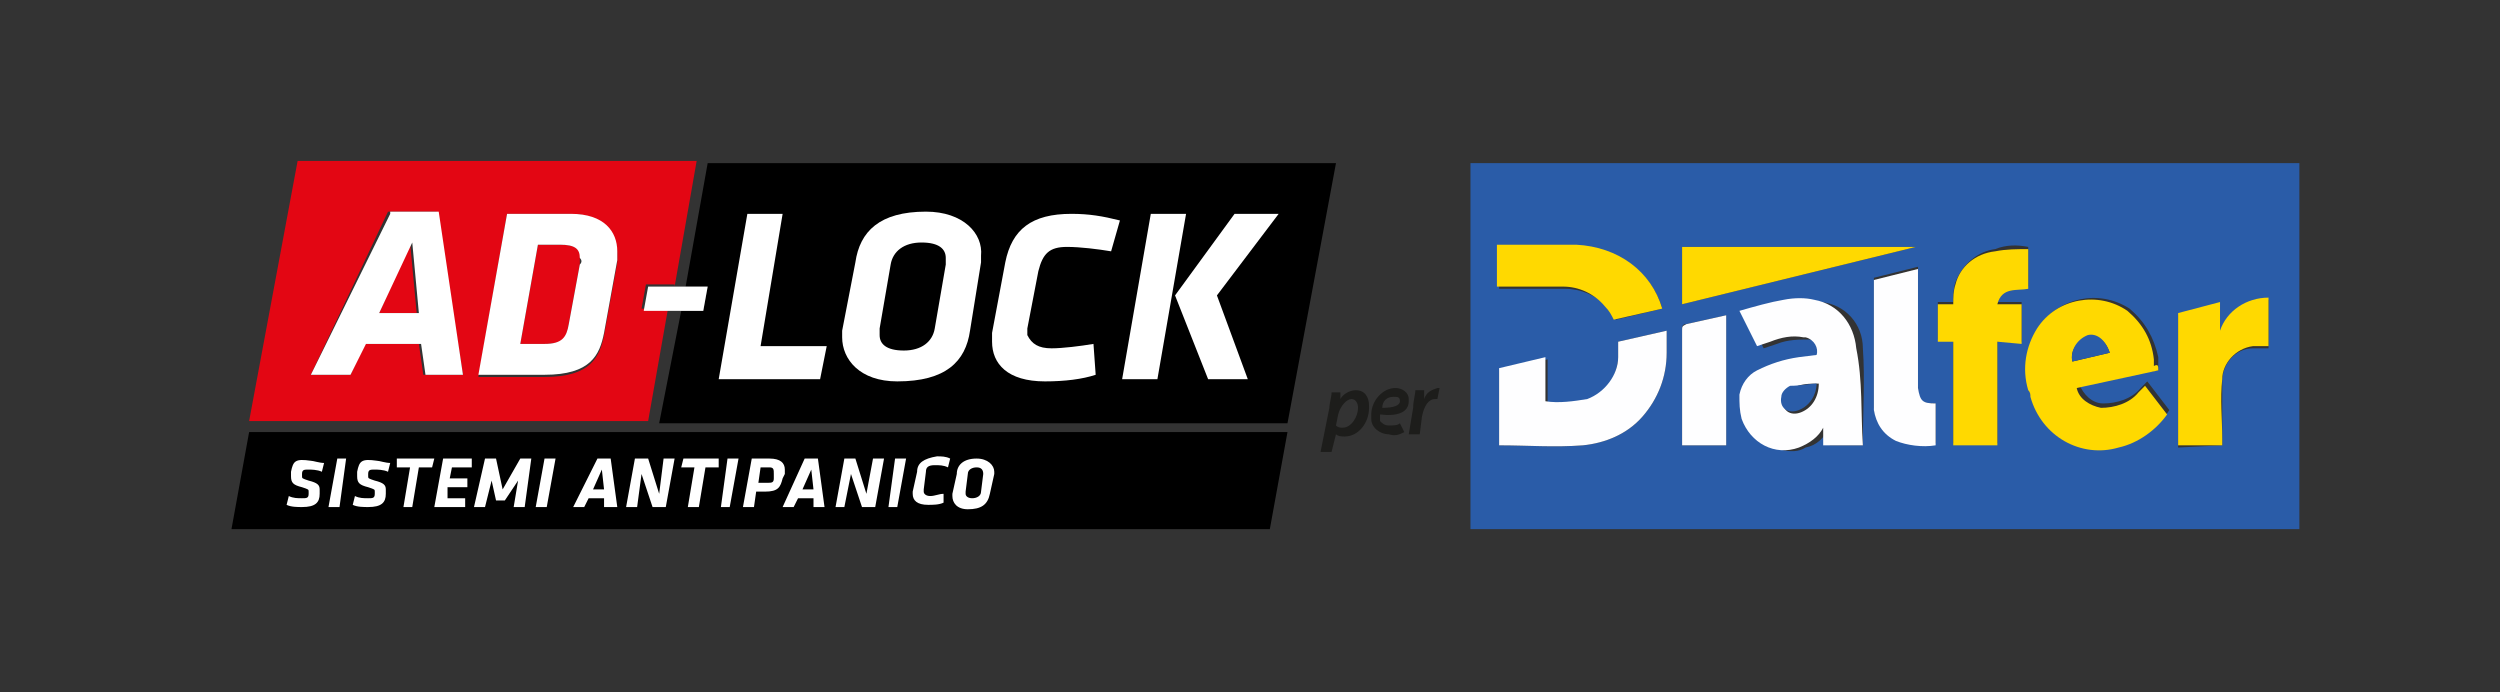
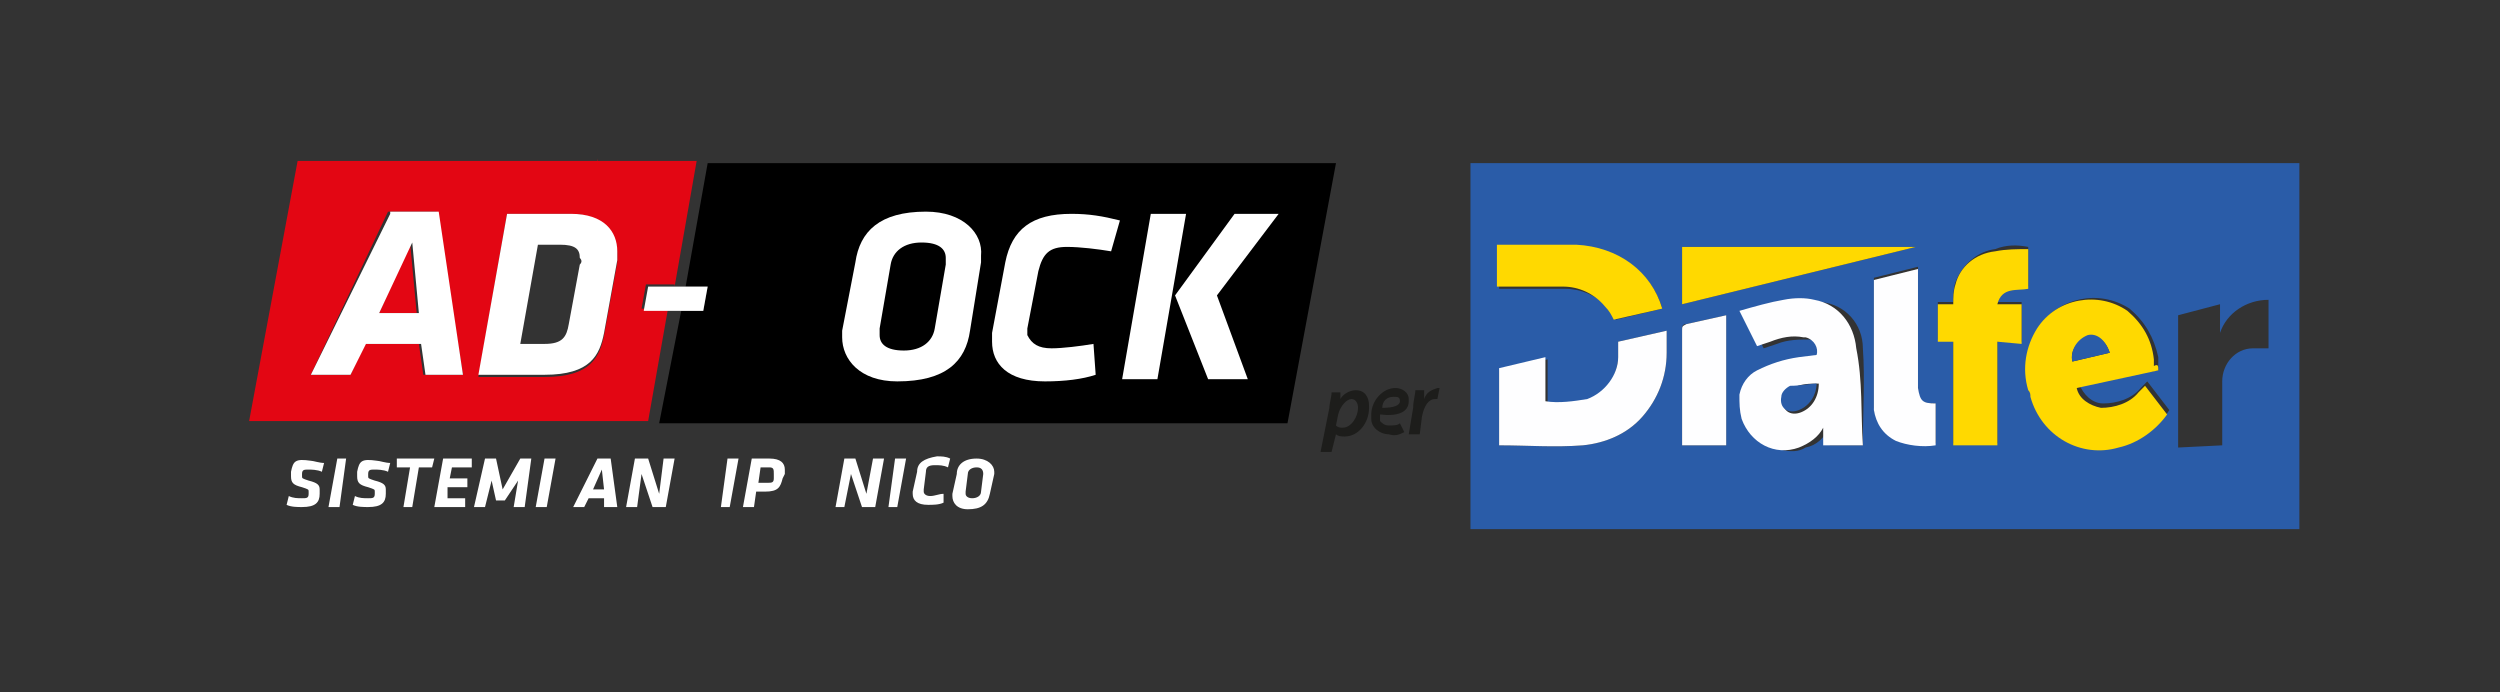
<svg xmlns="http://www.w3.org/2000/svg" version="1.1" id="Livello_1" x="0px" y="0px" viewBox="0 0 113.4 31.4" style="enable-background:new 0 0 113.4 31.4;" xml:space="preserve">
  <rect x="0" y="0" width="113.4" height="31.4" fill="#333333" stroke="none" />
  <style type="text/css">
	.st0{fill:#2A5CA8;}
	.st1{fill:#FFD900;}
	.st2{fill:#FEFEFF;}
	.st3{fill:#1D1D1B;}
	.st4{fill:#E30613;}
	.st5{fill:#FFFFFF;}
</style>
  <g id="Livello_2_1_">
    <g id="ADTECH">
      <g id="PlNmyX">
        <path class="st0" d="M66.7,24V7.4H67h37h0.3V24H104c-12.3,0-24.7,0-37,0H66.7z M97.9,16.8c0-0.1,0-0.2,0-0.3c0-0.1,0-0.2,0-0.3     c-0.2-0.9-0.6-1.6-1.3-2.2c-1.4-0.9-3.2-0.5-4.1,0.8c-0.5,0.8-0.7,1.9-0.4,2.8c0.3,1.8,2,2.9,3.8,2.6c0.1,0,0.2,0,0.3-0.1     c0.9-0.2,1.7-0.7,2.2-1.5l-1-1.3c-0.1,0.1-0.2,0.2-0.3,0.3c-0.4,0.5-1.1,0.7-1.7,0.7c-0.5,0-0.9-0.4-1.1-0.9L97.9,16.8z      M84.5,20.2c0-1.5,0.1-3,0-4.4c0-1.1-0.8-2-1.9-2.1c-0.5-0.1-1-0.1-1.4,0c-0.7,0.1-1.4,0.3-2,0.5l0.8,1.6l0.6-0.2     c0.5-0.2,1-0.2,1.5-0.2c0.3,0,0.6,0.3,0.6,0.7c0,0,0,0.1,0,0.1l-0.8,0.1c-0.7,0-1.3,0.2-1.9,0.6c-0.4,0.2-0.7,0.6-0.8,1.1     c-0.2,1.1,0.5,2.2,1.6,2.4c0.4,0.1,0.8,0.1,1.1-0.1c0.5-0.1,0.8-0.4,1.1-0.9c0,0.3,0,0.5,0,0.8L84.5,20.2z M90.6,15.5h1.1v-1.8     h-1.1c0.2-0.8,0.8-0.6,1.4-0.7v-1.8c-0.5-0.1-1-0.1-1.5,0.1c-0.8,0.1-1.5,0.7-1.8,1.5c-0.1,0.3-0.1,0.6-0.1,0.9h-0.7v1.7h0.7v4.7     h2L90.6,15.5z M73.4,15.5c0,0.3,0,0.5,0,0.8c-0.1,0.9-0.6,1.6-1.4,1.9c-0.6,0.2-1.2,0.2-1.8,0.1v-2L68,16.8v3.4     c1.3,0,2.6,0.1,3.8,0c1-0.1,2-0.5,2.7-1.3c0.7-0.8,1.1-1.8,1.1-2.9c0-0.3,0-0.7,0-1L73.4,15.5z M100.8,20.2c0-0.1,0-0.2,0-0.2     c0-0.9,0-1.8,0-2.7c0-0.8,0.6-1.5,1.4-1.5c0.2,0,0.4,0,0.7,0v-2.2c-1,0-1.9,0.6-2.2,1.5c0-0.4,0-0.9,0-1.3l-1.9,0.5v6L100.8,20.2     z M87.8,18.3c-0.7,0-0.8-0.1-0.8-0.8v-5.1c0-0.1,0-0.2,0-0.3l-2,0.5c0,0.1,0,0.1,0,0.1c0,1.7,0,3.4,0,5.2c0,0.2,0,0.4,0,0.6     c0.1,0.6,0.4,1.1,1,1.4c0.6,0.2,1.2,0.3,1.8,0.2L87.8,18.3z M75.4,14c-0.5-1.7-2.1-2.8-3.8-2.8c-1.2-0.1-2.3,0-3.5,0     c0,0-0.1,0-0.1,0v1.9h3c0.7,0,1.4,0.3,1.9,0.8c0.1,0.2,0.3,0.4,0.4,0.6L75.4,14z M76.3,13.8l10.6-2.6l0,0H76.3V13.8z M78.3,14.3     l-1.8,0.4c-0.2,0-0.2,0.1-0.2,0.3c0,1.7,0,3.3,0,5v0.2h2L78.3,14.3z" />
        <path class="st1" d="M97.9,16.8l-3.7,0.8c0.1,0.5,0.6,0.8,1.1,0.9c0.6,0,1.3-0.2,1.7-0.7c0.1-0.1,0.2-0.2,0.3-0.3l1,1.3     c-0.5,0.7-1.3,1.3-2.2,1.5c-1.7,0.5-3.5-0.5-4-2.3c0-0.1,0-0.2-0.1-0.3c-0.3-1-0.1-2,0.4-2.8c0.9-1.4,2.8-1.7,4.1-0.8     c0.7,0.6,1.1,1.3,1.2,2.2c0,0.1,0,0.2,0,0.3C97.9,16.5,97.9,16.6,97.9,16.8z M95.7,16c-0.2-0.6-0.6-0.8-1-0.7     c-0.5,0.2-0.8,0.6-0.7,1.1L95.7,16z" />
        <path class="st2" d="M84.5,20.2h-1.8c0-0.3,0-0.5,0-0.8c-0.2,0.4-0.6,0.7-1.1,0.9c-1.1,0.4-2.2-0.2-2.6-1.3     c-0.1-0.4-0.1-0.7-0.1-1.1c0.1-0.5,0.4-0.9,0.8-1.1c0.6-0.3,1.2-0.5,1.9-0.6l0.8-0.1c0.1-0.3-0.1-0.7-0.5-0.8c0,0-0.1,0-0.1,0     c-0.5-0.1-1,0-1.5,0.2l-0.6,0.2l-0.8-1.6c0.7-0.2,1.4-0.4,2-0.5c0.5-0.1,1-0.1,1.4,0c1.1,0.2,1.8,1.1,1.9,2.2     C84.5,17.3,84.4,18.7,84.5,20.2z M82.5,17.4c-0.4,0-0.8,0-1.2,0.2c-0.2,0.1-0.4,0.2-0.4,0.5c-0.1,0.5,0.3,0.8,0.8,0.6     C82.2,18.5,82.5,18,82.5,17.4L82.5,17.4z" />
        <path class="st1" d="M90.6,15.5v4.7h-2v-4.7h-0.7v-1.7h0.7c0-0.3,0-0.6,0.1-0.9c0.2-0.8,0.9-1.4,1.8-1.5c0.5-0.1,1-0.1,1.5-0.1     v1.8c-0.5,0.1-1.2-0.1-1.4,0.7h1.1v1.8L90.6,15.5z" />
        <path class="st2" d="M73.4,15.5l2.2-0.5c0,0.3,0,0.7,0,1c0,1.1-0.4,2.1-1.1,2.9c-0.7,0.8-1.7,1.2-2.7,1.3c-1.3,0.1-2.5,0-3.8,0     v-3.5l2.1-0.5v2c0.6,0.1,1.3,0,1.9-0.1c0.8-0.3,1.4-1.1,1.4-1.9C73.4,16,73.4,15.7,73.4,15.5z" />
-         <path class="st1" d="M100.8,20.2h-2v-6l1.9-0.5c0,0.4,0,0.9,0,1.3c0.3-0.9,1.2-1.5,2.2-1.5v2.2c-0.2,0-0.4,0-0.7,0     c-0.8,0.1-1.4,0.8-1.4,1.5c-0.1,0.9,0,1.8,0,2.7C100.8,20.1,100.8,20.2,100.8,20.2z" />
        <path class="st2" d="M87.8,18.3v1.9c-0.6,0.1-1.3,0-1.8-0.2c-0.6-0.3-0.9-0.8-1-1.4c0-0.2,0-0.4,0-0.6c0-1.7,0-3.4,0-5.2     c0,0,0-0.1,0-0.1l2-0.5c0,0.1,0,0.2,0,0.3v5.1C87.1,18.2,87.2,18.3,87.8,18.3z" />
        <path class="st1" d="M75.4,14l-2.2,0.5c-0.1-0.2-0.2-0.4-0.4-0.6c-0.5-0.6-1.2-0.9-1.9-0.9h-3v-1.9c0,0,0.1,0,0.1,0     c1.2,0,2.3,0,3.5,0C73.4,11.2,74.9,12.3,75.4,14z" />
        <path class="st1" d="M76.3,13.8v-2.6h10.6l0,0L76.3,13.8z" />
        <path class="st2" d="M78.3,14.3v5.9h-2V20c0-1.7,0-3.3,0-5c0-0.2,0-0.2,0.2-0.3L78.3,14.3z" />
        <path class="st0" d="M95.7,16L94,16.4c-0.1-0.5,0.2-1,0.7-1.2C95.1,15.1,95.5,15.4,95.7,16z" />
        <path class="st0" d="M82.4,17.4c0,0.5-0.3,1-0.8,1.2c-0.5,0.2-0.9-0.1-0.8-0.6c0-0.2,0.2-0.4,0.4-0.5     C81.7,17.5,82.1,17.4,82.4,17.4z" />
      </g>
      <path class="st3" d="M59.9,20.5l0.4-2c0-0.2,0.1-0.5,0.1-0.7h0.4l0,0.3l0,0c0.1-0.2,0.4-0.4,0.7-0.4c0.4,0,0.6,0.3,0.6,0.7    c0,0,0,0,0,0.1c0,0.7-0.5,1.3-1.1,1.3c-0.1,0-0.3,0-0.4-0.1l0,0l-0.2,0.8L59.9,20.5z M60.6,19.3c0.1,0.1,0.2,0.1,0.3,0.1    c0.4,0,0.7-0.5,0.7-0.9c0-0.2-0.1-0.4-0.3-0.4s-0.5,0.3-0.6,0.7L60.6,19.3z" />
      <path class="st3" d="M63.7,19.6c-0.2,0.1-0.4,0.2-0.7,0.1c-0.4,0-0.8-0.3-0.8-0.7c0-0.1,0-0.1,0-0.2c0-0.6,0.5-1.2,1.1-1.2    c0.3,0,0.6,0.2,0.6,0.5c0,0,0,0,0,0.1c0,0.5-0.5,0.7-1.3,0.6c0,0.1,0,0.2,0,0.3c0.1,0.1,0.2,0.2,0.4,0.2c0.2,0,0.4,0,0.5-0.1    L63.7,19.6z M63.2,18c-0.3,0-0.5,0.2-0.5,0.5c0.5,0,0.8-0.1,0.8-0.3S63.4,18,63.2,18z" />
      <path class="st3" d="M63.9,19.7l0.2-1.2c0-0.3,0.1-0.6,0.1-0.8h0.4c0,0.1,0,0.3,0,0.4l0,0c0.1-0.3,0.3-0.4,0.6-0.5h0.1l-0.1,0.5    h-0.1c-0.3,0-0.5,0.3-0.6,0.8l-0.1,0.8L63.9,19.7z" />
    </g>
  </g>
  <polygon class="st4" points="17.2,14.2 18.9,14.2 18.6,11 " />
-   <path class="st4" d="M25.4,11.1h-1l-0.8,4.5h1.1c0.9,0,1-0.3,1.1-0.9l0.5-2.7c0-0.1,0-0.2,0-0.3C26.4,11.3,26.1,11.1,25.4,11.1" />
+   <path class="st4" d="M25.4,11.1h-1h1.1c0.9,0,1-0.3,1.1-0.9l0.5-2.7c0-0.1,0-0.2,0-0.3C26.4,11.3,26.1,11.1,25.4,11.1" />
  <path class="st4" d="M28,11.9l-0.6,3.3c-0.2,1-0.6,1.9-2.7,1.9h-3L23,9.7h2.8c1.6,0,2.2,0.9,2.2,1.8C28,11.6,28,11.7,28,11.9   M19.2,17l-0.2-1.4h-2.5L15.9,17h-1.8l3.5-7.4h2.2L21,17H19.2z M30.6,13l1-5.7H13.5l-2.2,11.8h18.1l0.9-5.1h-1.2l0.2-1.1H30.6z" />
  <polygon points="32.1,7.4 31.1,13 32.1,13 31.9,14.1 30.9,14.1 29.9,19.2 58.4,19.2 60.6,7.4 " />
-   <polygon class="st5" points="37.2,17.2 32.6,17.2 33.9,9.7 35.5,9.7 34.5,15.7 37.5,15.7 " />
  <path class="st5" d="M42.9,12l-0.5,2.9c-0.1,0.6-0.6,1-1.4,1c-0.8,0-1.1-0.3-1.1-0.7c0-0.1,0-0.2,0-0.3l0.5-2.9c0.1-0.6,0.6-1,1.4-1  c0.8,0,1.1,0.3,1.1,0.7C42.9,11.8,42.9,11.9,42.9,12 M42,9.6c-2.1,0-3,0.9-3.2,2.3L38.2,15c0,0.1,0,0.2,0,0.3c0,1,0.8,2,2.5,2  c2.2,0,3.1-0.9,3.3-2.3l0.5-3.1c0-0.1,0-0.2,0-0.3C44.6,10.6,43.7,9.6,42,9.6" />
  <path class="st5" d="M47.7,15.8c0.5,0,1.3-0.1,1.9-0.2l0.1,1.4c-0.6,0.2-1.4,0.3-2.3,0.3c-1.7,0-2.4-0.8-2.4-1.8c0-0.1,0-0.3,0-0.4  l0.6-3.2c0.3-1.5,1.2-2.2,3-2.2c0.8,0,1.4,0.1,2.2,0.3l-0.4,1.4c-0.6-0.1-1.4-0.2-2-0.2c-0.8,0-1.1,0.3-1.3,1.1l-0.5,2.6  c0,0.1,0,0.3,0,0.3C46.8,15.6,47.1,15.8,47.7,15.8" />
  <polygon class="st5" points="50.9,17.2 52.2,9.7 53.8,9.7 52.5,17.2 " />
  <polygon class="st5" points="56.6,17.2 54.8,17.2 53.3,13.4 56,9.7 58,9.7 55.2,13.4 " />
-   <polygon points="11.3,19.6 10.5,24 57.6,24 58.4,19.6 " />
  <path class="st5" d="M13.2,21.4c0,0.1,0,0.2,0,0.2c0,0.3,0.1,0.4,0.5,0.5c0.3,0.1,0.3,0.1,0.3,0.2c0,0,0,0.1,0,0.1  c0,0.2-0.1,0.2-0.3,0.2c-0.2,0-0.4,0-0.6-0.1L13,22.9c0.2,0.1,0.5,0.1,0.7,0.1c0.6,0,0.8-0.2,0.8-0.6c0-0.1,0-0.2,0-0.2  c0-0.2-0.1-0.3-0.5-0.4c-0.3-0.1-0.3-0.1-0.3-0.2c0,0,0-0.1,0-0.1c0-0.2,0.1-0.2,0.3-0.2c0.1,0,0.4,0,0.6,0.1l0.1-0.4  c-0.2,0-0.5-0.1-0.6-0.1C13.4,20.8,13.3,20.9,13.2,21.4" />
  <polygon class="st5" points="14.9,23 15.4,23 15.7,20.8 15.3,20.8 " />
  <path class="st5" d="M16.2,21.4c0,0.1,0,0.2,0,0.2c0,0.3,0.1,0.4,0.5,0.5c0.3,0.1,0.3,0.1,0.3,0.2c0,0,0,0.1,0,0.1  c0,0.2-0.1,0.2-0.3,0.2c-0.2,0-0.4,0-0.6-0.1l-0.1,0.4c0.2,0.1,0.5,0.1,0.7,0.1c0.6,0,0.8-0.2,0.8-0.6c0-0.1,0-0.2,0-0.2  c0-0.2-0.1-0.3-0.5-0.4c-0.3-0.1-0.3-0.1-0.3-0.2c0,0,0-0.1,0-0.1c0-0.2,0.1-0.2,0.3-0.2c0.1,0,0.4,0,0.6,0.1l0.1-0.4  c-0.2,0-0.5-0.1-0.6-0.1C16.4,20.8,16.3,20.9,16.2,21.4" />
  <polygon class="st5" points="18,21.2 18.6,21.2 18.3,23 18.7,23 19,21.2 19.6,21.2 19.7,20.8 18,20.8 " />
  <polygon class="st5" points="19.7,23 21.1,23 21.1,22.6 20.3,22.6 20.3,22.1 21.2,22.1 21.2,21.7 20.4,21.7 20.5,21.2 21.4,21.2   21.4,20.8 20.1,20.8 " />
  <polygon class="st5" points="22.8,22.2 22.5,20.8 22,20.8 21.5,23 22,23 22.3,21.8 22.5,22.7 22.9,22.7 23.5,21.8 23.3,23 23.8,23   24.1,20.8 23.6,20.8 " />
  <polygon class="st5" points="24.3,23 24.8,23 25.2,20.8 24.7,20.8 " />
  <path class="st5" d="M26.9,22.2l0.4-0.9l0.1,0.9H26.9z M27.1,20.8L26,23h0.5l0.2-0.4h0.7l0,0.4H28l-0.3-2.2H27.1z" />
  <polygon class="st5" points="29.9,22.4 29.4,20.8 28.8,20.8 28.4,23 28.9,23 29.1,21.5 29.6,23 30.2,23 30.6,20.8 30.1,20.8 " />
-   <polygon class="st5" points="30.9,21.2 31.5,21.2 31.2,23 31.7,23 32,21.2 32.6,21.2 32.6,20.8 31,20.8 " />
  <polygon class="st5" points="32.7,23 33.1,23 33.5,20.8 33,20.8 " />
  <path class="st5" d="M35.1,21.5l0,0.2c0,0.2-0.1,0.2-0.3,0.2h-0.4l0.1-0.7h0.4C35.1,21.2,35.1,21.3,35.1,21.5  C35.1,21.4,35.1,21.5,35.1,21.5 M35.6,21.5c0-0.1,0-0.1,0-0.2c0-0.3-0.2-0.5-0.7-0.5h-0.8L33.7,23h0.5l0.1-0.7h0.4  c0.6,0,0.7-0.2,0.8-0.6L35.6,21.5z" />
-   <path class="st5" d="M36.4,22.2l0.4-0.9l0.1,0.9H36.4z M36.5,20.8l-1,2.2H36l0.2-0.4h0.7l0,0.4h0.5l-0.3-2.2H36.5z" />
  <polygon class="st5" points="39.3,22.4 38.8,20.8 38.3,20.8 37.9,23 38.3,23 38.6,21.5 39.1,23 39.7,23 40.1,20.8 39.6,20.8 " />
  <polygon class="st5" points="40.3,23 40.7,23 41.1,20.8 40.6,20.8 " />
  <path class="st5" d="M41.6,21.4l-0.2,0.9c0,0.1,0,0.1,0,0.1c0,0.3,0.2,0.5,0.7,0.5c0.2,0,0.5,0,0.7-0.1l0-0.4  c-0.2,0-0.4,0.1-0.6,0.1c-0.2,0-0.3-0.1-0.3-0.2c0,0,0-0.1,0-0.1l0.1-0.8c0-0.2,0.1-0.3,0.4-0.3c0.2,0,0.4,0,0.6,0.1l0.1-0.4  c-0.2-0.1-0.4-0.1-0.6-0.1C41.9,20.8,41.6,21,41.6,21.4" />
  <path class="st5" d="M44.6,21.5l-0.1,0.8c0,0.2-0.2,0.3-0.4,0.3c-0.2,0-0.3-0.1-0.3-0.2c0,0,0,0,0-0.1l0.1-0.8  c0-0.2,0.2-0.3,0.4-0.3C44.5,21.2,44.6,21.3,44.6,21.5C44.6,21.4,44.6,21.5,44.6,21.5 M44.3,20.8c-0.6,0-0.9,0.3-0.9,0.7l-0.2,0.9  c0,0,0,0.1,0,0.1c0,0.3,0.2,0.6,0.7,0.6c0.6,0,0.9-0.2,1-0.7l0.2-0.9c0,0,0-0.1,0-0.1C45.1,21.1,44.8,20.8,44.3,20.8" />
  <path class="st5" d="M17.2,14.2l1.5-3.2l0.3,3.2H17.2z M17.7,9.7L14.1,17h1.8l0.7-1.4h2.5l0.2,1.4H21l-1.1-7.4H17.7z" />
  <path class="st5" d="M26.3,12l-0.5,2.7c-0.1,0.6-0.3,0.9-1.1,0.9h-1.1l0.8-4.5h1c0.7,0,0.9,0.2,0.9,0.6C26.4,11.8,26.4,11.9,26.3,12   M25.9,9.7H23L21.7,17h3c2.1,0,2.5-0.9,2.7-1.9l0.6-3.3c0-0.1,0-0.3,0-0.4C28,10.5,27.4,9.7,25.9,9.7" />
  <polygon class="st5" points="30.4,14.1 29.2,14.1 29.4,13 30.6,13 31.1,13 32.1,13 31.9,14.1 30.9,14.1 " />
</svg>